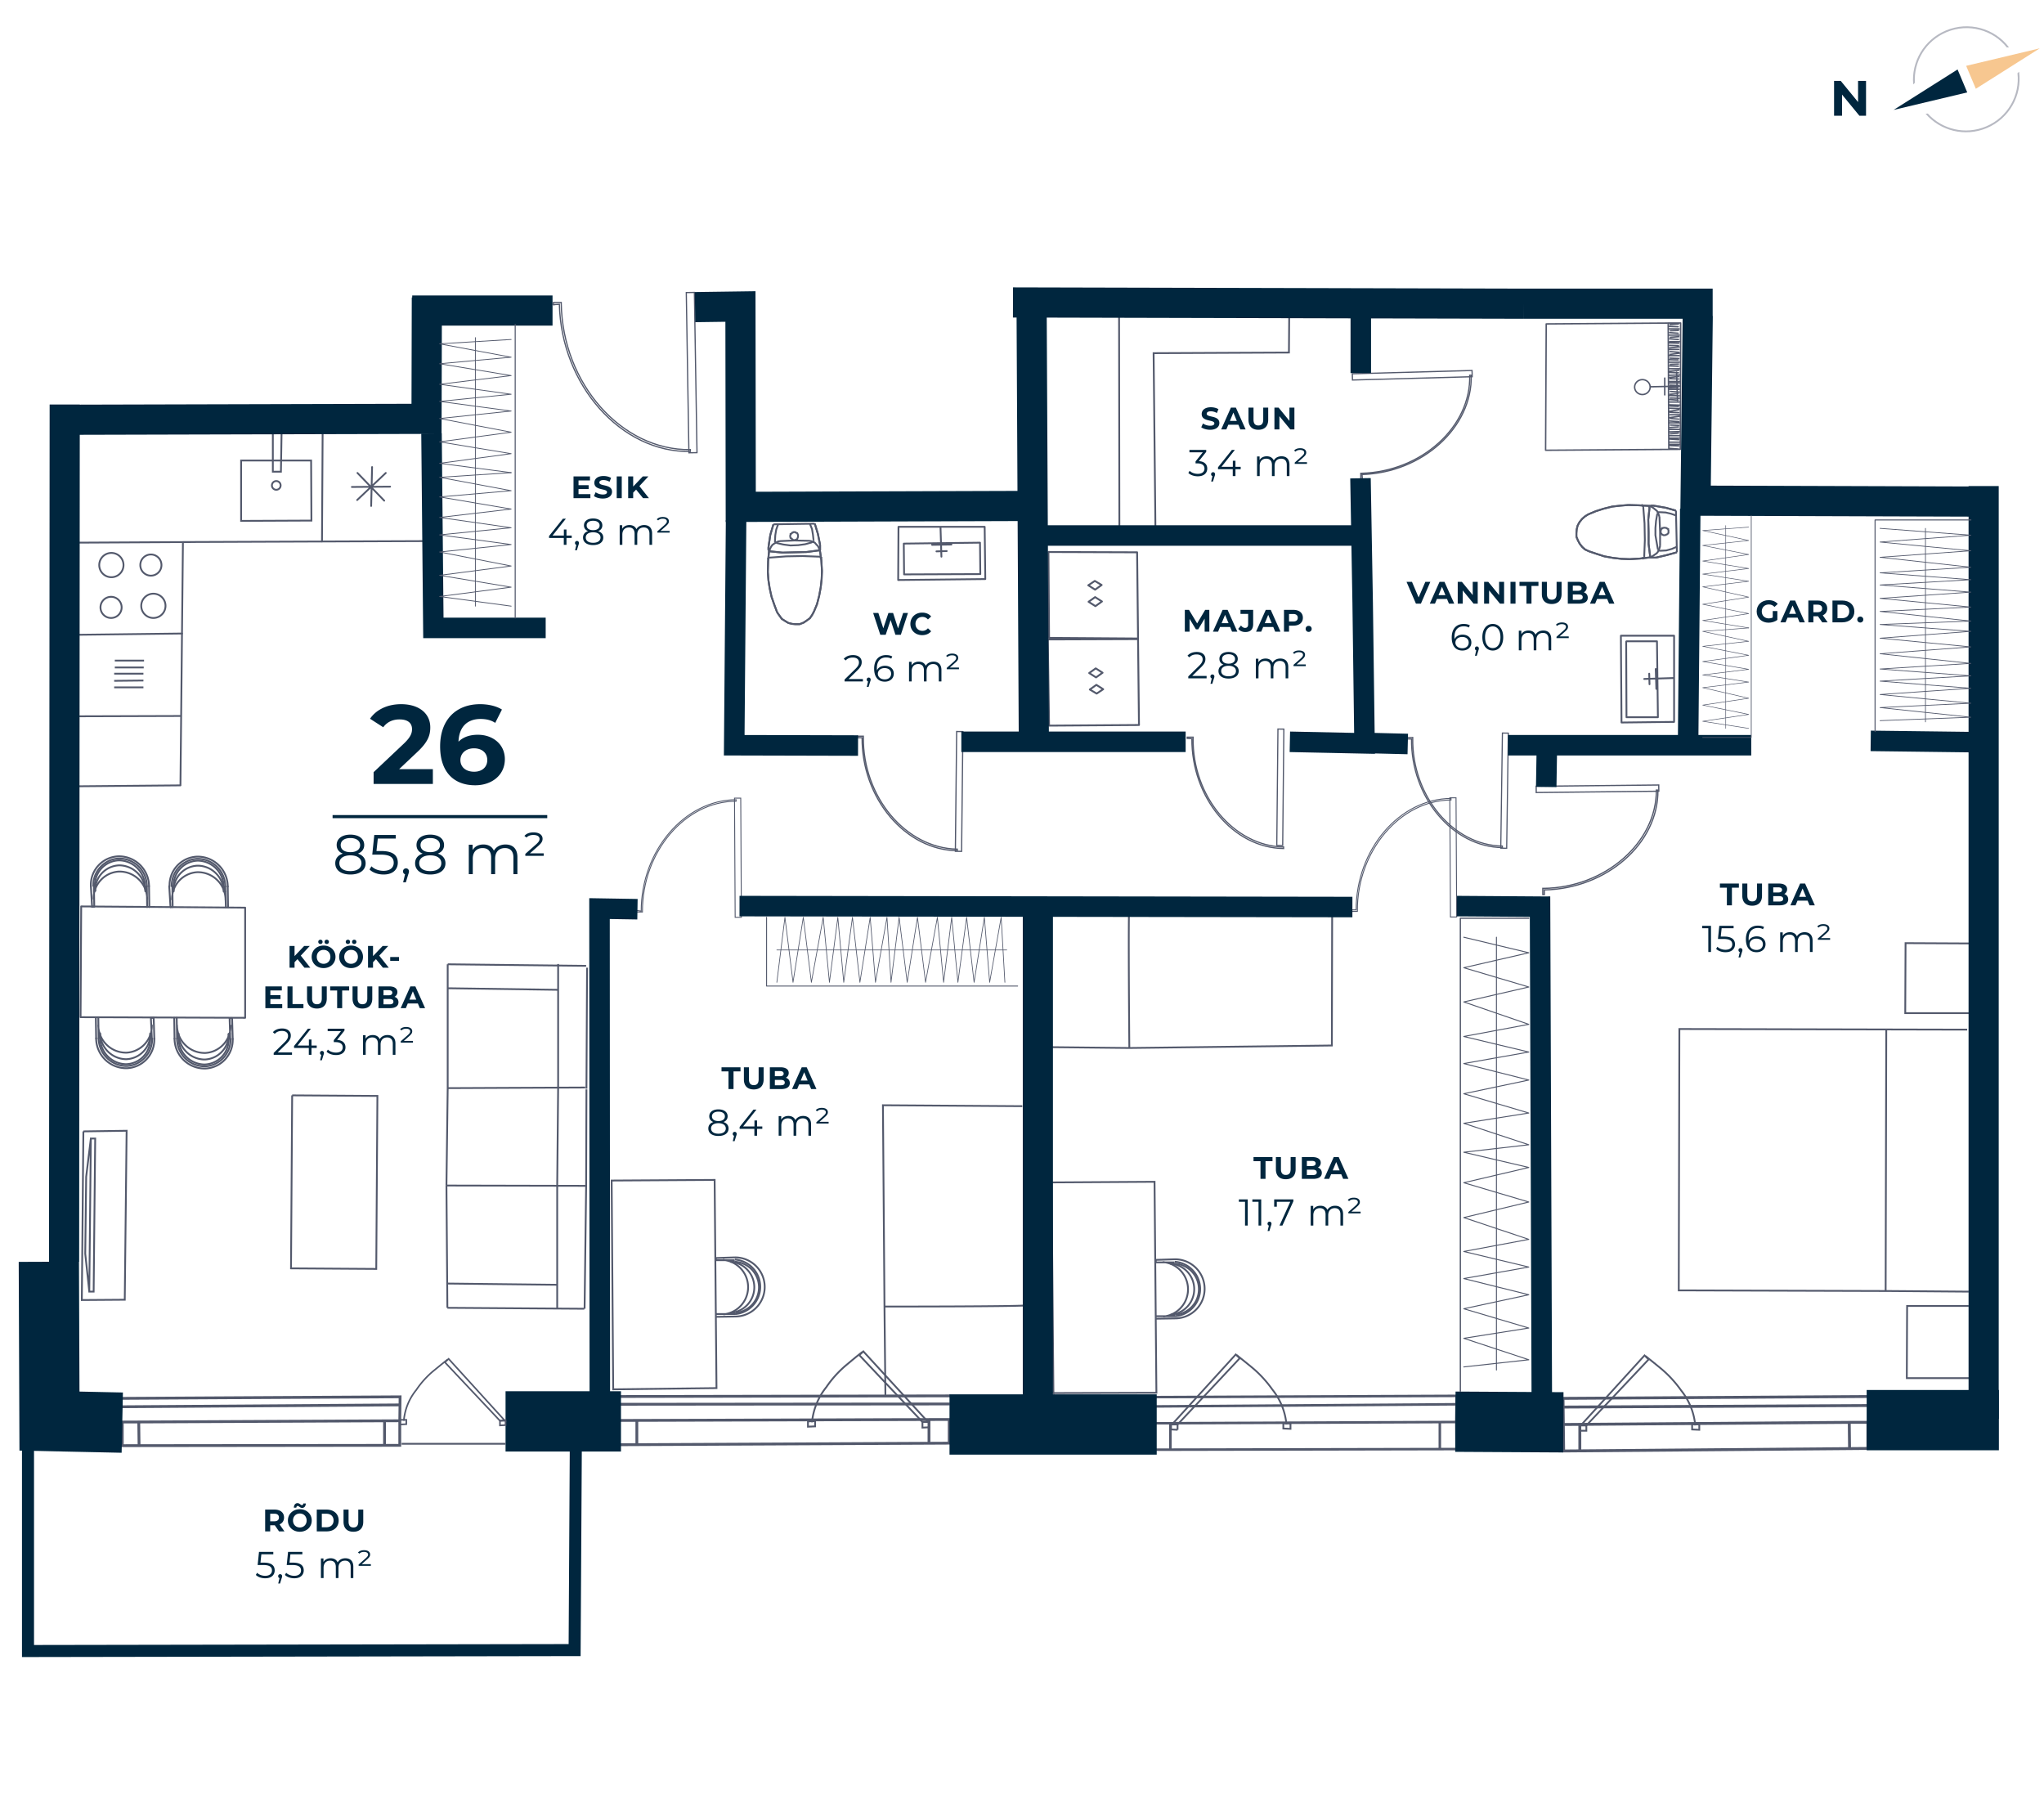
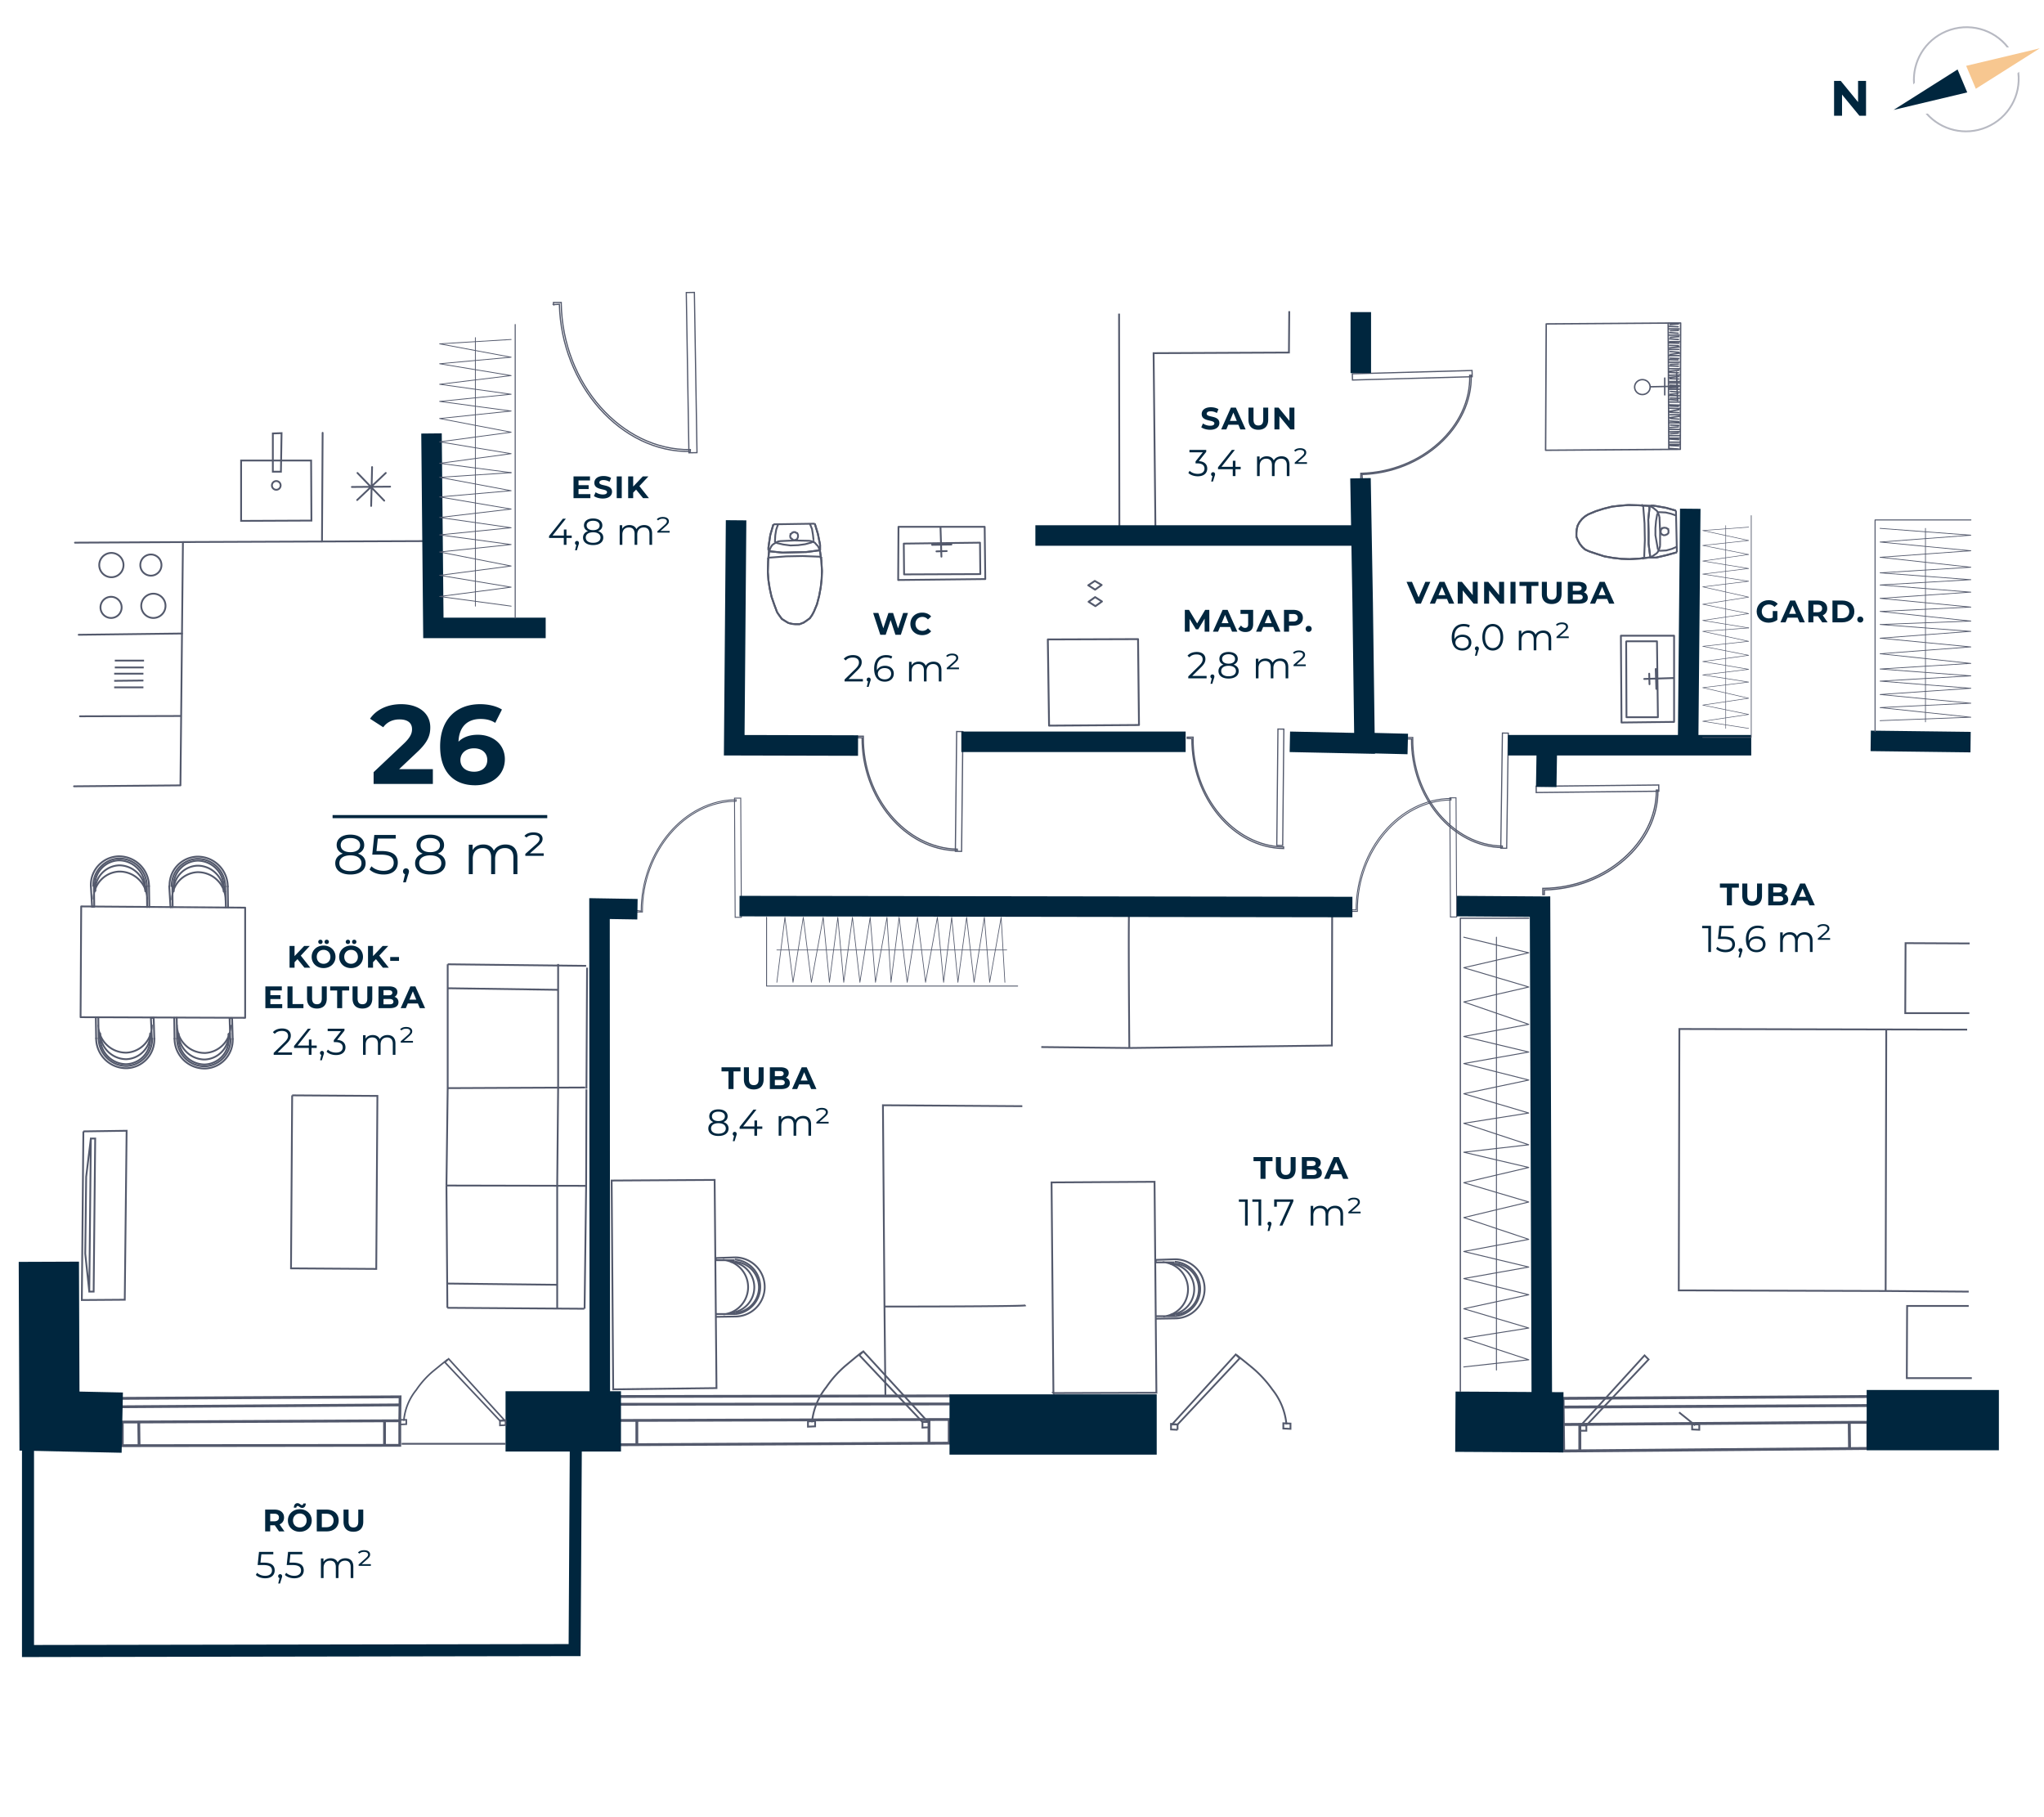
<svg xmlns="http://www.w3.org/2000/svg" width="657" height="584" fill="none" viewBox="0 0 657 584">
  <g clip-path="url(#clip0)">
    <path stroke="#53596C" stroke-miterlimit="10" stroke-width=".93" d="M600.4 465.5l-96.3.8h-1.5l-.1-8.5 93.7-.7h4.2v8.4zM594.4 457.1l.1 8.6M507.8 458.1v8.2M502.4 452.2l98.2-.5" />
    <path stroke="#53596C" stroke-miterlimit="10" stroke-width=".93" d="M502.5 457.8l-.1-8.4 98.2-.6" />
-     <path stroke="#53596C" stroke-miterlimit="10" stroke-width=".81" d="M370.2 457.4h4.3l93.6-.4.1 8.7h-1.6l-96.4.2v-8.5zM376.2 466v-8.7M462.8 465.7v-8.4M370 452l98.2-.7M369.9 449l98.3-.4-.1 8.4" />
    <path stroke="#53596C" stroke-miterlimit="10" stroke-width=".9" d="M305.1 463.8l-104.4.5H199v-7.8l101.5-.3h4.6v7.6zM298.6 456.2v7.8M204.7 456.7v7.6M198.8 451.3l106.5-.1M199 456.5l-.2-7.7 106.6-.2M39.3 457h3.8l85.4-.4v7.9H127l-87.7.1V457zM44.7 464.7l-.1-7.8M123.6 464.5v-7.6M39.1 452.1l89.5-.6M38.9 449.4l89.7-.5-.1 7.7" />
    <path stroke="#53596C" stroke-miterlimit="10" stroke-width=".39" d="M473.158 119.067l-38.486 1.062.056 1.999 38.485-1.061-.055-2z" />
    <path stroke="#53596C" stroke-miterlimit="10" stroke-width=".39" d="M437.9 154h-.5v-1.9h.2c19.3-.5 35.3-15 34.8-31.5h.5c.4 16.7-15.6 31.3-35.1 31.9l.1 1.5z" />
    <path stroke="#00263E" stroke-miterlimit="10" stroke-width="3.87" d="M9 465.9v64.7l175.7-.3.4-68.6" />
    <path stroke="#53596C" stroke-miterlimit="10" stroke-width=".39" d="M223.192 93.979l-2.6.043.845 51.493 2.6-.043-.845-51.493z" />
    <path stroke="#53596C" stroke-miterlimit="10" stroke-width=".39" d="M177.9 97.9v-.7h2.5v.3c.4 25.8 19.4 47.3 41.5 47v.6c-22.2.4-41.5-21.3-42.1-47.3l-1.9.1z" />
    <path stroke="#53596C" stroke-miterlimit="10" stroke-width=".38" d="M410.768 234.299l-.373 37.398 1.9.019.372-37.398-1.899-.019z" />
    <path stroke="#53596C" stroke-miterlimit="10" stroke-width=".38" d="M381.6 237.3v-.4h1.9v.2c-.3 18.8 13.1 34.8 29.1 35.1v.5c-16.2-.2-29.6-16.3-29.5-35.3l-1.5-.1z" />
    <path stroke="#53596C" stroke-miterlimit="10" stroke-width=".37" d="M482.92 235.584l-.53 36.997 1.9.027.53-36.996-1.9-.028z" />
    <path stroke="#53596C" stroke-miterlimit="10" stroke-width=".37" d="M452.2 237.4v-.4h1.9v.2c-.3 18.6 13 34.5 28.8 34.7v.5c-16-.2-29.4-16.2-29.2-34.9h-1.5v-.1 0z" />
    <path stroke="#53596C" stroke-miterlimit="10" stroke-width=".3" d="M468.01 256.393l-2 .011.208 38.3 2-.011-.208-38.3z" />
    <path stroke="#53596C" stroke-miterlimit="10" stroke-width=".3" d="M434.4 292.4v.5h1.9v-.2c-.1-19.2 13.7-35.5 30.1-35.6v-.5c-16.6.1-30.5 16.4-30.5 35.8h-1.5z" />
    <path stroke="#53596C" stroke-miterlimit="10" stroke-width=".4" d="M533.165 252.283l-39.398.412.021 2 39.398-.412-.021-2z" />
    <path stroke="#53596C" stroke-miterlimit="10" stroke-width=".4" d="M496.4 287.5h-.5v-2h.2c19.8-.2 36.4-14.7 36.3-31.6h.5c.2 17.1-16.4 31.7-36.5 32.1v1.5z" />
    <path stroke="#53596C" stroke-miterlimit="10" stroke-width=".39" d="M307.499 235.091l-.416 38.497 2 .022.416-38.498-2-.021z" />
    <path stroke="#53596C" stroke-miterlimit="10" stroke-width=".39" d="M275.6 237.1v-.5h1.9v.2c-.2 19.3 13.6 35.8 30.2 36.1v.5c-16.7-.2-30.7-16.8-30.6-36.3h-1.5z" />
    <path stroke="#53596C" stroke-miterlimit="10" stroke-width=".3" d="M238.094 256.497l-2 .011.208 38.3 2-.011-.208-38.3z" />
    <path stroke="#53596C" stroke-miterlimit="10" stroke-width=".3" d="M204.6 292.6v.5h1.9v-.1c-.1-19.2 13.7-35.5 30.1-35.5v-.5c-16.6.1-30.5 16.4-30.5 35.8l-1.5-.2z" />
    <path stroke="#53596C" stroke-miterlimit="10" stroke-width=".58" d="M632.8 415.1l-25.9-.2-67.3-.2.2-84 92.5.2M606.3 331l-.2 83.9M633.1 303.2l-20.6-.1-.1 22.5H633M632.8 419.7H613l-.1 23.2h20.9M532.1 162.6l3.4.6 3.2.9M539 177.5l-3.3.9-3.4.8M532.3 179.2h-1.4M530.9 179.2h-.2v-.1h-.1l-.2-.1V178.7M530.4 178.7l-.5-3.9V171l-.1-4 .4-3.8M530.2 163.2l-.1-.3v-.1l.2-.1.1-.1h.2v-.1" />
    <path stroke="#53596C" stroke-miterlimit="10" stroke-width=".58" d="M530.6 162.5h.7l.8.1M539 175.7l-1.6.7-1.8.5-1.8.1M533.8 177H533.5l-.3-.1-.1-.1v-.1l-.2-.1M532.9 176.6l-.4-2.3-.4-2.3v-2.3l.2-2.3.4-2.3" />
    <path stroke="#53596C" stroke-miterlimit="10" stroke-width=".58" d="M532.7 165.1l.2-.1v-.2l.1-.1.1-.1h.4M533.5 164.6l1.9.1 1.7.4 1.7.6" />
    <path stroke="#53596C" stroke-miterlimit="10" stroke-width=".58" d="M530.1 162.7l.8.2.6.4.6.5.5.4.3.6.3.7.2.6M533.4 166.1l.2 4.8v4.6M533.6 175.5l-.2.7-.3.7-.3.6-.4.4-.6.4-.7.5-.7.2M530.7 179.1l-3.5.4-3.4.2M523.8 179.7l-2.6-.1-2.7-.3-2.8-.5-2.5-.8-2.4-.8" />
    <path stroke="#53596C" stroke-miterlimit="10" stroke-width=".58" d="M510.8 177.2l-1.3-.6-.9-.8-.8-1-.6-1.1-.5-1.2v-1.2l.1-1.2.3-1.2.6-1.1.8-1 .9-.8 1.1-.7M510.5 165.3l2.4-1 2.5-.8 2.8-.7 2.7-.3 2.5-.2M523.4 162.3l3.5.1 3.5.2" />
    <path stroke="#53596C" stroke-miterlimit="10" stroke-width=".58" d="M527.6 162.3h.1v.1h.2l.1.2h.2v.5M528.2 163.1l.4 5.1.1 5.4-.2 5.2M528.5 178.8v.4l-.2.1-.1.1h-.2v.1h-.1" />
    <path stroke="#53596C" stroke-miterlimit="10" stroke-width=".58" d="M530.7 179.1l-3.5.4-3.4.2M523.8 179.7l-2.6-.1-2.7-.3-2.8-.5-2.5-.8-2.4-.8" />
    <path stroke="#53596C" stroke-miterlimit="10" stroke-width=".58" d="M510.8 177.2l-1.3-.6-.9-.8-.8-1-.6-1.1-.5-1.2v-1.2l.1-1.2.3-1.2.6-1.1.8-1 .9-.8 1.1-.7M510.5 165.3l2.4-1 2.5-.8 2.8-.7 2.7-.3 2.5-.2M523.4 162.3l3.5.1 3.5.2M532.1 162.6l3.4.6 3.2.9M539 177.5l-3.3.9-3.4.8M532.3 179.2h-1.4M530.9 179.2h-.2v-.1h-.1l-.2-.1V178.7M530.4 178.7l-.5-3.9V171l-.1-4 .4-3.8M530.2 163.2l-.1-.3v-.1l.2-.1.1-.1h.2v-.1" />
    <path stroke="#53596C" stroke-miterlimit="10" stroke-width=".58" d="M530.6 162.5h.7l.8.1M534.9 169.6h.3l.4.1h.1l.2.2.3.1v.2l.1.2v.8l-.1.2-.2.2-.1.1-.3.1-.1.1-.4.1h-.4l-.2-.1-.3-.1-.1-.2-.2-.2-.1-.2v-.7l.1-.2v-.3l.3-.1.1-.2h.2l.3-.1h.1zM538.7 164.1l.3 13.4" />
    <path stroke="#53596C" stroke-linecap="round" stroke-linejoin="round" stroke-width=".58" d="M538 217.9l-9.5.3M532.2 215l.2 6.4M530.1 216.5l.1 3.4M532.6 206.1l.3 24.4M522.8 206.1h9.7M522.8 230.5l-.1-24.3M532.9 230.5h-10.1M521.2 232.2l16.9-.2M521 204.3l.2 27.9M538.1 204.3H521M538.1 231.9v-27.6" />
    <path stroke="#53596C" stroke-linecap="round" stroke-linejoin="round" stroke-width=".46" d="M496.8 144.7l.2-40.6M496.8 144.7l43.3-.3M540.1 144.4l.1-40.6M540.2 103.8l-43.2.3M536.8 123.8l2.8.1M536.5 123.1h3.2M536.7 122.6h3.2M536.8 121.7l2.8.1M536.6 121.3l3-.3M536.6 120.6l3.2-.1M536.7 119.7l2.8.1M536.6 119.3l3-.3M536.6 118.5h3.2M536.7 117.6l2.8.1M536.9 117.1l2.6-.1M536.6 116.4h3.1M536.6 115.6l2.8.1M536.8 115.1l2.8.1M536.5 114.3h3.2M536.8 113.9l3-.4M536.8 113l2.8.2M536.5 112.3h3.1M536.7 111.8l3-.3M536.7 111l2.8.1M536.4 110.2l3.2.1M536.7 109.8h3.1M536.7 108.9l2.8.2M536.9 108.4l2.7-.2M536.6 107.7h3.1M536.7 106.9l2.7.2M536.7 124.6l2.7-.1M536.6 125.1h3.1M536.9 125.8l2.8.2M536.8 126.7l2.6-.2M536.6 127.1l3.1.1M536.9 127.9l2.8.1M536.7 128.4l2.7.2M536.7 129.2h3M536.6 130.1l3.2.1M536.8 130.5l2.7.1M536.7 131.2l3.1.1M536.6 132.2l3-.5M536.8 132.5l2.8.1M536.8 133.3h3.1M536.7 134.2l3-.4M536.9 134.5l2.7.2M536.8 135.3l2.8.2M536.6 135.9h3.1M536.9 136.6l2.7.1M536.8 137.4l2.7-.2M536.7 138h3.1M536.6 138.8l3.1-.1M536.9 139.4l2.6-.2M536.7 140h3.1M536.6 140.8h3.1M536.7 141.1l2.9.2M536.9 106.3l2.6-.1M536.6 105.7h3.1M536.6 104.9l2.8.1M536.8 104.3l2.7-.2M536.7 142.1h3.1M536.7 142.8h3.1M536.8 143.2l2.8.1M536.7 144.1l2.8.2M536.4 144.2l3.7.2M536.2 103.8l.2 40.4M540.2 103.8h-4M540.1 144.4l.1-40.6M540.1 124.1l-9.6.2M535.1 126.9v-5.4M539.2 128.7l-.3-9.1M527.923 126.799c1.381-.007 2.495-1.087 2.489-2.413-.007-1.325-1.131-2.394-2.512-2.387-1.381.006-2.495 1.086-2.488 2.412.006 1.325 1.131 2.394 2.511 2.388z" />
    <path stroke="#53596C" stroke-linecap="round" stroke-linejoin="round" stroke-width=".6" d="M366.1 233l-28.9.2-.4-27.7 29-.1.3 27.6z" />
-     <path stroke="#53596C" stroke-linecap="round" stroke-linejoin="round" stroke-width=".6" d="M352.4 220.1l-2.1 1.5 2.2 1.3 2.1-1.4-2.2-1.4zM352.2 214.8l-2.1 1.5 2.2 1.4 2.1-1.5-2.2-1.4zM365.8 205.2l-28.6-.2-.2-27.6 28.5.1.3 27.7z" />
    <path stroke="#53596C" stroke-linecap="round" stroke-linejoin="round" stroke-width=".6" d="M352 191.9l-2.1 1.5 2.2 1.4 2.1-1.5-2.2-1.4zM351.9 186.7l-2.1 1.4 2.2 1.4 2.1-1.5-2.2-1.3z" />
    <path stroke="#53596C" stroke-miterlimit="10" stroke-width=".58" d="M359.7 100.8l.1 68.6M371.4 170.9l-.6-57.4 43.5-.2.1-13.3M338.6 447.7L338 380l33.1-.2.6 67.8-33.1.1zM376.1 406.1a8.223 8.223 0 017.755 8.107 8.216 8.216 0 01-7.555 8.293" />
    <path stroke="#53596C" stroke-miterlimit="10" stroke-width=".58" d="M377.6 406.1a8.223 8.223 0 017.755 8.107 8.216 8.216 0 01-7.555 8.293" />
    <path stroke="#53596C" stroke-miterlimit="10" stroke-width=".58" d="M377.6 404.7a9.508 9.508 0 018.839 5.772 9.509 9.509 0 01.076 7.271 9.497 9.497 0 01-8.715 5.957M377.6 405.5a8.78 8.78 0 01.2 17.5M377.6 404.7l-6.1.2M377.8 423.7l-6.2.1M373.7 405.6a8.78 8.78 0 01.2 17.5M377.7 422.5h-1.5M376.2 422.5l.2.5M377.8 423h-6.2M376.1 406.1l-.1-.4M377.6 406.1h-1.5M377.5 405.7h-6M371.5 405.7v-.8M334.7 336.5l28.3.3 65.1-.8.1-44.8M363 291.4c-.4.5 0 45.4 0 45.4M197.1 446.5l-.5-67.1 33.1-.2.6 66.9-33.2.4zM234.7 405.5a8.223 8.223 0 017.755 8.107 8.216 8.216 0 01-7.555 8.293" />
    <path stroke="#53596C" stroke-miterlimit="10" stroke-width=".58" d="M236.2 405.5a8.223 8.223 0 017.755 8.107 8.216 8.216 0 01-7.555 8.293" />
    <path stroke="#53596C" stroke-miterlimit="10" stroke-width=".58" d="M236.2 404.1a9.504 9.504 0 018.839 5.772 9.512 9.512 0 01.076 7.271 9.497 9.497 0 01-8.715 5.957M236.2 404.8a8.78 8.78 0 01.2 17.5M236.2 404.1l-6.1.2M236.4 423.1l-6.2.1M232.3 404.9a8.78 8.78 0 01.2 17.5M236.3 421.9h-1.4M234.9 421.9l.1.4M236.4 422.3h-6.2M234.7 405.5l-.1-.5M236.2 405.4l-1.5.1M236.1 405h-6M230.1 405v-.7M284.6 448.9l-.3-28.5-.5-65.2 44.8.3M329.7 419.5c-.5.4-45.4.4-45.4.4M188.4 381.4l.1-31.3M188.7 311l-.2 38.9M187.9 420.6l.5-39.3M179.4 349.6l-.3 31.4M188.1 349.5l-44.2.2M143.9 349.7l-.4 31.3M143.5 381l44.7.1M179.4 349.6v-39.8M179.2 318.1l-35.2-.5M143.9 309.9l44.5.5M143.9 349.7v-39.8M188.1 349.5l-44.2.2M179.1 381v39.7M179 412.9l-35.4-.4M188.2 381.1l-44.7-.1M143.5 381l.3 39.3M143.8 420.3l44 .3M93.909 352.022l-.369 55.599 27.399.181.369-55.598-27.4-.182zM28.7 415.1l-1.3-12.2.3-24.7 1.5-12.3m-.5 49.2l.5-49.2h1.4l-.5 49.2h-1.4z" />
    <path stroke="#53596C" stroke-miterlimit="10" stroke-width=".58" d="M26.8 363.6l13.9-.2-.6 54.3-13.8.1.5-54.2z" />
    <path stroke="#53596C" stroke-linecap="round" stroke-linejoin="round" stroke-width=".58" d="M26.1 291.3l-.2 35.6 52.9.2v-35.4l-52.7-.4zM30.6 286.3a8 8 0 017.7-8.2h.2a8.458 8.458 0 018.2 8.3" />
    <path stroke="#53596C" stroke-linecap="round" stroke-linejoin="round" stroke-width=".58" d="M30.5 284.7a8 8 0 017.7-8.2h.2a8.458 8.458 0 018.2 8.3" />
    <path stroke="#53596C" stroke-linecap="round" stroke-linejoin="round" stroke-width=".58" d="M29.2 284.7a9.181 9.181 0 018.85-9.5h.35a9.648 9.648 0 019.5 9.6" />
    <path stroke="#53596C" stroke-linecap="round" stroke-linejoin="round" stroke-width=".58" d="M30 284.7a8.603 8.603 0 018.1-8.8h.3a8.89 8.89 0 018.8 8.9M29.2 284.7l.4 6.7M47.9 284.8l.1 6.7" />
    <path stroke="#53596C" stroke-linecap="round" stroke-linejoin="round" stroke-width=".58" d="M30.1 288.9a8.601 8.601 0 018.1-8.8h.3a8.89 8.89 0 018.8 8.9M46.7 284.9l.2 1.6M46.9 286.5l.3-.1M47.2 284.8l.1 6.7M30.6 286.3l-.4.1M30.5 284.7l.1 1.6M30.2 284.8l.1 6.6M30.3 291.4h-.7M55.8 286.4a8 8 0 017.7-8.2h.2a8.458 8.458 0 018.2 8.3" />
    <path stroke="#53596C" stroke-linecap="round" stroke-linejoin="round" stroke-width=".58" d="M55.8 284.8a8 8 0 017.7-8.2h.2a8.458 8.458 0 018.2 8.3" />
    <path stroke="#53596C" stroke-linecap="round" stroke-linejoin="round" stroke-width=".58" d="M54.5 284.8a9.181 9.181 0 018.85-9.5h.35a9.648 9.648 0 019.5 9.6" />
    <path stroke="#53596C" stroke-linecap="round" stroke-linejoin="round" stroke-width=".58" d="M55.2 284.8a8.601 8.601 0 018.1-8.8h.3a8.89 8.89 0 018.8 8.9M54.4 284.8l.4 6.7M73.2 284.9l.1 6.7" />
    <path stroke="#53596C" stroke-linecap="round" stroke-linejoin="round" stroke-width=".58" d="M55.3 289.1a8.603 8.603 0 018.1-8.8h.3a8.89 8.89 0 018.8 8.9M72.1 285v1.6M72.1 286.6l.4-.1M72.4 284.9l.2 6.7M55.8 286.4l-.4.1M55.7 284.8l.1 1.6M55.4 284.9l.1 6.6M55.5 291.5h-.7M73.5 332.3a8 8 0 01-7.7 8.2h-.2a8.458 8.458 0 01-8.2-8.3" />
    <path stroke="#53596C" stroke-linecap="round" stroke-linejoin="round" stroke-width=".58" d="M73.5 333.9a8 8 0 01-7.7 8.2h-.2a8.458 8.458 0 01-8.2-8.3" />
    <path stroke="#53596C" stroke-linecap="round" stroke-linejoin="round" stroke-width=".58" d="M74.8 333.9a9.18 9.18 0 01-8.8 9.5h-.4a9.648 9.648 0 01-9.5-9.6" />
    <path stroke="#53596C" stroke-linecap="round" stroke-linejoin="round" stroke-width=".58" d="M74.1 333.9a8.601 8.601 0 01-8.1 8.8h-.3a8.89 8.89 0 01-8.8-8.9M74.8 333.9l-.2-6.7M56.1 333.8l-.1-6.7" />
    <path stroke="#53596C" stroke-linecap="round" stroke-linejoin="round" stroke-width=".58" d="M74.1 329.6a8.601 8.601 0 01-8.1 8.8h-.3a8.89 8.89 0 01-8.8-8.9M57.3 333.7v-1.6M57.3 332.1l-.4.1M56.9 333.8l-.1-6.7M73.5 332.3l.5-.1M73.5 333.9v-1.6M74 333.8l-.2-6.6M73.8 327.2h.8M48.3 332.2a8 8 0 01-7.7 8.2h-.2a8.458 8.458 0 01-8.2-8.3" />
    <path stroke="#53596C" stroke-linecap="round" stroke-linejoin="round" stroke-width=".58" d="M48.3 333.8a8 8 0 01-7.7 8.2h-.2a8.458 8.458 0 01-8.2-8.3" />
    <path stroke="#53596C" stroke-linecap="round" stroke-linejoin="round" stroke-width=".58" d="M49.6 333.8a9.181 9.181 0 01-8.85 9.5h-.35a9.648 9.648 0 01-9.5-9.6" />
    <path stroke="#53596C" stroke-linecap="round" stroke-linejoin="round" stroke-width=".58" d="M48.9 333.8a8.603 8.603 0 01-8.1 8.8h-.3a9 9 0 01-8.8-8.9M49.6 333.8l-.2-6.7M30.9 333.7l-.1-6.7" />
    <path stroke="#53596C" stroke-linecap="round" stroke-linejoin="round" stroke-width=".58" d="M48.8 329.5a8.601 8.601 0 01-8.1 8.8h-.3a8.89 8.89 0 01-8.8-8.9M32.1 333.6L32 332M32 332l-.3.1M31.7 333.7l-.1-6.7M48.3 332.2l.3-.1M48.3 333.8v-1.6M48.8 333.7l-.3-6.6M48.5 327.1h.9M23.8 252.7l34.2-.3.8-78.2 77-.3M61.3 174.2l-37.2.2" />
    <path stroke="#53596C" stroke-miterlimit="10" stroke-width=".58" d="M100 148H77.5v19.4l22.6-.1-.1-19.3z" />
    <path stroke="#53596C" stroke-miterlimit="10" stroke-width=".58" d="M88.8 157.4a1.4 1.4 0 100-2.8 1.4 1.4 0 000 2.8zM90.3 151.6l.2-12.4-2.8.1v12.3h2.6zM36.9 212.3h9.4M36.9 214.5h9.3M36.7 216.5h9.4M36.7 218.8l9.4-.1M36.7 220.9h9.4" />
    <path stroke="#53596C" stroke-linecap="round" stroke-linejoin="round" stroke-width=".58" d="M125.4 156.4l-12.3.1M119.3 162.6l.3-12.5M123.5 160.9l-8.6-8.9M114.8 160.7l9.2-8.7" />
    <path stroke="#53596C" stroke-miterlimit="10" stroke-width=".58" d="M49.3 198.6a3.9 3.9 0 100-7.8 3.9 3.9 0 000 7.8zM35.8 185.5a3.9 3.9 0 100-7.8 3.9 3.9 0 000 7.8zM48.5 185a3.4 3.4 0 100-6.8 3.4 3.4 0 000 6.8zM35.7 198.6a3.4 3.4 0 100-6.8 3.4 3.4 0 000 6.8z" />
    <path stroke="#53596C" stroke-linecap="round" stroke-linejoin="round" stroke-width=".58" d="M103.7 139.1l-.2 34.9M58.5 203.6l-33.2.4M25.7 230.2l32.3-.1" />
    <path stroke="#53596C" stroke-miterlimit="10" stroke-width=".58" d="M247.1 175.2l.5-3.3 1-3.4M261.9 168.3l1 3.3.7 3.5M263.6 175.1V176.4M263.6 176.4v.2h-.1v.2l-.1.1H263.1M263.1 176.9l-3.8.5-3.9.1-3.9.1-3.9-.4M247.6 177.2h-.2l-.1-.1-.1-.2-.1-.1h-.1M247 176.8v-.8l.1-.8M260.3 168.3l.7 1.7.3 1.8.2 1.8" />
    <path stroke="#53596C" stroke-miterlimit="10" stroke-width=".58" d="M261.5 173.6V173.9l-.1.1-.1.2h-.2l-.1.1M261 174.3l-2.2.6-2.2.3-2.5.1-2.3-.3-2.2-.5M249.6 174.5l-.1-.1h-.1l-.1-.2-.2-.1V173.8M249.1 173.8l.1-1.8.3-1.8.6-1.7" />
    <path stroke="#53596C" stroke-miterlimit="10" stroke-width=".58" d="M247.3 177.2l.2-.8.3-.6.4-.6.5-.4.7-.4.5-.3.7-.2M250.6 173.9l4.7-.2 4.8.1M260.1 173.8l.6.1.7.3.5.2.5.6.5.5.3.6.2.8M263.5 176.6l.5 3.4.2 3.5M264.2 183.5l-.1 2.6-.3 2.7-.5 2.7-.7 2.7-1 2.4M261.6 196.6l-.6 1.1-.7 1-1.1.8-.9.6-1.3.5h-1.3l-1.1-.1-1.2-.3-1-.6-1.1-.7-.8-1.1-.7-1M249.8 196.8l-.9-2.4-.9-2.6-.6-2.7-.4-2.6-.2-2.7M246.8 183.8l.1-3.5.3-3.4" />
    <path stroke="#53596C" stroke-miterlimit="10" stroke-width=".58" d="M246.9 179.8v-.2h.1v-.1l.1-.2.1-.1H247.5M247.5 179.2l5.2-.4 5.3-.1 5.3.2M263.3 178.9H263.6l.1.1.1.2v.1h.2v.1" />
    <path stroke="#53596C" stroke-miterlimit="10" stroke-width=".58" d="M263.5 176.6l.5 3.4.2 3.5M264.2 183.5l-.1 2.6-.3 2.7-.5 2.7-.7 2.7-1 2.4M261.6 196.6l-.6 1.1-.7 1-1.1.8-.9.6-1.3.5h-1.3l-1.1-.1-1.2-.3-1-.6-1.1-.7-.8-1.1-.7-1M249.8 196.8l-.9-2.4-.9-2.6-.6-2.7-.4-2.6-.2-2.7M246.8 183.8l.1-3.5.3-3.4M247.1 175.2l.5-3.3 1-3.4M261.9 168.3l1 3.3.7 3.5M263.6 175.1V176.4" />
    <path stroke="#53596C" stroke-miterlimit="10" stroke-width=".58" d="M263.6 176.4v.2h-.1v.2l-.1.1H263.1M263.1 176.9l-3.8.5-3.9.1-3.9.1-3.9-.4M247.6 177.2h-.2l-.1-.1-.1-.2-.1-.1h-.1M247 176.8v-.8l.1-.8M254 172.3v-.2l.1-.3v-.2l.3-.1.2-.3h.2l.2-.2H255.6l.2.2.4.1.1.1.1.3.1.2v.7l-.1.2-.1.3-.1.2-.3.1-.2.1-.2.1h-.5l-.2-.2h-.2l-.1-.3-.2-.1-.2-.1-.1-.4v-.2zM248.6 168.5l13.3-.2" />
    <path stroke="#53596C" stroke-linecap="round" stroke-linejoin="round" stroke-width=".58" d="M302.3 169.3l.3 9.6M299.6 175.1l6.2-.1M301 177.2l3.3-.1M290.5 174.7l24.5-.3M290.6 184.5l-.1-9.7M315.1 184.5l-24.5.1M315 174.4l.1 10.1M316.7 186.1l-.2-16.8M288.7 186.4l28-.3M288.8 169.3l-.1 17.1M316.4 169.3h-27.6" />
    <path stroke="#53596C" stroke-miterlimit="10" stroke-width=".58" d="M277.5 434.3l20.8 22.7h-1.8l-20.3-21.5 1.3-1.2z" />
    <path stroke="#53596C" stroke-miterlimit="10" stroke-width=".58" d="M277.2 434.5c-2 1.5-3.6 2.9-5.3 4.3a34.665 34.665 0 00-6.3 7 21.352 21.352 0 00-4.6 11.3M298.6 458.7v-1.8l-2.1.1v1.8l2.1-.1z" />
    <path stroke="#53596C" stroke-miterlimit="10" stroke-width=".58" d="M262 458.4v-1.7l-2.3.1v1.7l2.3-.1z" />
-     <path stroke="#00263E" stroke-miterlimit="10" stroke-width="9.69" d="M137.2 95.6l-.1 39-115.7.3M20.6 405.5l.2-275.5M223.4 98.7l14.6-.2.1 64.4 91.8-.3M325.6 97.2l164.2.4M489.8 97.6h60.7M545.7 101.5l-.7 59.4 92.6.3M637.6 156.2V456M331.6 100.9l.7 136.1M333.6 291.3v162.3M177.6 99.8h-45.1" />
    <path stroke="#00263E" stroke-miterlimit="10" stroke-width="19.37" d="M15.7 405.5l.2 51.2 23.4.5M162.5 456.8h37.1M305.2 457.8h66.6M467.8 456.9l34.7.2M600 456.4h42.5" />
    <path stroke="#00263E" stroke-miterlimit="10" stroke-width="6.59" d="M437.4 100.3v19.6M435.8 172.1h-103M138.7 139.3l.6 62.5h36.1M192.8 449.2l-.1-157.2 12.2.2M237.7 291.2l197 .3M495 288.1l.6 166.7M468.3 291.2l29.1.2M236.6 167.2l-.6 72.3 39.8.1M309 238.4h72.1M414.6 238.4l24 .5-.6-45.2-.7-40M440.4 238.8l12.1.3M633.4 238.5l-32.1-.4M562.9 239.5h-78.2M497.2 240.6l-.2 12.3M543.3 163.5l-.7 76.1" />
    <path stroke="#53596C" stroke-linecap="round" stroke-linejoin="round" stroke-width=".34" d="M165.6 198.6v-94.3" />
    <path stroke="#53596C" stroke-linecap="round" stroke-linejoin="round" stroke-width=".26" d="M164.3 194.8l-23-3.1 23-3-23-3.8 23-3-23-4.5 23-2.4-23-3.1 23-2.3-23-3.3 23-2.7-23-3.9 23-2-23-4.3 23-1.5" />
    <path stroke="#53596C" stroke-linecap="round" stroke-linejoin="round" stroke-width=".26" d="M164.3 151.9l-23-3 23-3.1-23-3.8 23-3.1-23-4.4 23-2.4-23-3.1 23-2.3-23-3.2 23-2.8-23-3.8 23-2.1-23-4.3 23-1.4M152.8 194.8v-86.3" />
    <path stroke="#53596C" stroke-linecap="round" stroke-linejoin="round" stroke-width=".3" d="M246.4 294.8v22.1h80.7" />
    <path stroke="#53596C" stroke-linecap="round" stroke-linejoin="round" stroke-width=".23" d="M249.7 315.7l2.6-20.9 2.6 20.9 3.3-20.9 2.6 20.9 3.8-20.9 2 20.9 2.7-20.9 1.9 20.9 2.8-20.9 2.4 20.9 3.3-20.9 1.7 20.9 3.7-20.9 1.3 20.9M286.4 315.7l2.6-20.9 2.6 20.9 3.3-20.9 2.6 20.9 3.8-20.9 2 20.9 2.6-20.9 2 20.9 2.8-20.9 2.4 20.9 3.3-20.9 1.7 20.9 3.7-20.9 1.2 20.9M249.7 305.3h73.9" />
    <path stroke="#53596C" stroke-linecap="round" stroke-linejoin="round" stroke-width=".41" d="M491.4 295.1h-22v152" />
    <path stroke="#53596C" stroke-linecap="round" stroke-linejoin="round" stroke-width=".31" d="M470.5 301.2l20.9 5-20.9 4.8 20.9 6.2-20.9 4.8 20.9 7.2-20.9 3.9 20.9 5-20.9 3.7 20.9 5.3-20.9 4.4 20.9 6.2-20.9 3.3 20.9 6.9-20.9 2.4M470.5 370.3l20.9 4.9-20.9 4.9 20.9 6.2-20.9 5 20.9 7-20.9 3.9 20.9 5-20.9 3.7 20.9 5.2-20.9 4.5 20.9 6.2-20.9 3.3 20.9 6.9-20.9 2.3M481 301.2v139.1" />
    <path stroke="#53596C" stroke-linecap="round" stroke-linejoin="round" stroke-width=".24" d="M547.3 237h15.6v-71.3" />
    <path stroke="#53596C" stroke-linecap="round" stroke-linejoin="round" stroke-width=".18" d="M562.1 234.1l-14.8-2.3 14.8-2.2-14.8-3 14.8-2.2-14.8-3.4 14.8-1.8-14.8-2.3 14.8-1.8-14.8-2.5 14.8-2-14.8-2.9 14.8-1.6-14.8-3.2 14.8-1.1" />
    <path stroke="#53596C" stroke-linecap="round" stroke-linejoin="round" stroke-width=".18" d="M562.1 201.8l-14.8-2.4 14.8-2.2-14.8-3 14.8-2.3-14.8-3.3 14.8-1.8-14.8-2.3 14.8-1.8-14.8-2.4 14.8-2.1-14.8-2.9 14.8-1.6-14.8-3.2 14.8-1.1M554.7 234.1v-65.2" />
    <path stroke="#53596C" stroke-linecap="round" stroke-linejoin="round" stroke-width=".33" d="M633.5 167.1h-30.8v68" />
    <path stroke="#53596C" stroke-linecap="round" stroke-linejoin="round" stroke-width=".24" d="M604.3 169.8l29.2 2.2-29.2 2.2 29.2 2.8-29.2 2.1 29.2 3.2-29.2 1.8 29.2 2.2-29.2 1.7 29.2 2.3-29.2 2 29.2 2.8-29.2 1.4 29.2 3.1-29.2 1.1M604.3 200.7l29.2 2.2-29.2 2.2 29.2 2.8-29.2 2.2 29.2 3.1-29.2 1.8 29.2 2.2-29.2 1.7 29.2 2.3-29.2 2 29.2 2.8-29.2 1.4 29.2 3.1-29.2 1.1M618.9 169.8V232" />
    <path stroke="#53596C" stroke-miterlimit="10" stroke-width=".51" d="M144.2 436.7l18.1 19.9h-1.6L143 437.8l1.2-1.1z" />
    <path stroke="#53596C" stroke-miterlimit="10" stroke-width=".51" d="M143.9 436.9c-1.7 1.3-3.1 2.5-4.6 3.7a29.019 29.019 0 00-5.5 6.1 18 18 0 00-4 9.9M162.5 458v-1.6l-1.8.2v1.5l1.8-.1z" />
    <path stroke="#53596C" stroke-miterlimit="10" stroke-width=".51" d="M130.6 457.7v-1.4h-2v1.5l2-.1z" />
    <path stroke="#53596C" stroke-miterlimit="10" stroke-width=".57" d="M398.5 436.5l-20 21.3h-1.8l20.5-22.5 1.3 1.2z" />
    <path stroke="#53596C" stroke-miterlimit="10" stroke-width=".57" d="M413.5 457.8a20.863 20.863 0 00-4.5-11.2 37.488 37.488 0 00-6.3-6.9c-1.7-1.4-3.3-2.7-5.2-4.2M378.5 459.5v-1.7l-2.1-.2v1.8l2.1.1z" />
    <path stroke="#53596C" stroke-miterlimit="10" stroke-width=".57" d="M414.8 459.2v-1.7l-2.3-.1v1.7l2.3.1zM529.9 436.9l-20 21.2h-1.8l20.5-22.5 1.3 1.3z" />
-     <path stroke="#53596C" stroke-miterlimit="10" stroke-width=".57" d="M544.9 458.1a20.855 20.855 0 00-4.5-11.2 37.488 37.488 0 00-6.3-6.9c-1.7-1.4-3.3-2.7-5.2-4.2M509.9 459.8v-1.7l-2.1-.2v1.9h2.1z" />
+     <path stroke="#53596C" stroke-miterlimit="10" stroke-width=".57" d="M544.9 458.1c-1.7-1.4-3.3-2.7-5.2-4.2M509.9 459.8v-1.7l-2.1-.2v1.9h2.1z" />
    <path stroke="#53596C" stroke-miterlimit="10" stroke-width=".57" d="M546.2 459.5v-1.7l-2.3-.1v1.7l2.3.1z" />
    <path stroke="#53596C" stroke-miterlimit="10" stroke-width=".58" d="M129.1 464h33.4" />
    <g>
      <path fill="#00263E" d="M128.297 247.186l5.796-5.472c3.528-3.276 4.212-5.508 4.212-7.956 0-4.572-3.744-7.452-9.36-7.452-4.536 0-8.064 1.836-10.008 4.68l4.248 2.736c1.224-1.692 3.06-2.52 5.22-2.52 2.664 0 4.032 1.152 4.032 3.132 0 1.224-.396 2.52-2.628 4.644l-9.72 9.18v3.78h19.044v-4.752h-10.836zm25.304-11.052c-2.628 0-4.752.756-6.228 2.232.18-4.824 2.88-7.308 7.092-7.308 1.692 0 3.312.324 4.716 1.26l2.16-4.284c-1.764-1.116-4.356-1.728-7.02-1.728-7.596 0-12.852 4.86-12.852 13.572 0 8.136 4.32 12.492 11.268 12.492 5.328 0 9.54-3.24 9.54-8.388 0-4.752-3.816-7.848-8.676-7.848zm-1.188 11.88c-2.808 0-4.428-1.584-4.428-3.744 0-2.196 1.8-3.78 4.356-3.78 2.592 0 4.284 1.476 4.284 3.78s-1.728 3.744-4.212 3.744zM106.901 261.938h69v1h-69zM115.055 274.332c1.296-.504 2.016-1.458 2.016-2.772 0-2.052-1.782-3.33-4.446-3.33-2.664 0-4.41 1.278-4.41 3.33 0 1.314.702 2.268 1.98 2.772-1.566.522-2.43 1.584-2.43 3.096 0 2.232 1.836 3.618 4.86 3.618 3.006 0 4.896-1.386 4.896-3.618 0-1.494-.882-2.574-2.466-3.096zm-5.544-2.736c0-1.404 1.206-2.268 3.114-2.268 1.89 0 3.132.864 3.132 2.286 0 1.368-1.17 2.25-3.132 2.25-1.962 0-3.114-.882-3.114-2.268zm3.114 8.352c-2.232 0-3.546-.972-3.546-2.538 0-1.548 1.314-2.52 3.546-2.52 2.232 0 3.564.972 3.564 2.52 0 1.566-1.332 2.538-3.564 2.538zm10.003-6.444h-1.62l.432-4.014h5.76v-1.152h-6.894l-.648 6.318h2.682c3.204 0 4.212 1.008 4.212 2.628 0 1.53-1.134 2.574-3.276 2.574-1.62 0-3.06-.612-3.87-1.458l-.63 1.026c.972.99 2.7 1.62 4.518 1.62 3.078 0 4.572-1.674 4.572-3.816 0-2.232-1.44-3.726-5.238-3.726zm7.873 5.562c-.54 0-.954.414-.954.972 0 .468.27.81.648.918l-.612 2.61h.864l.756-2.484c.18-.504.252-.738.252-1.044 0-.54-.396-.972-.954-.972zm10.218-4.734c1.296-.504 2.016-1.458 2.016-2.772 0-2.052-1.782-3.33-4.446-3.33-2.664 0-4.41 1.278-4.41 3.33 0 1.314.702 2.268 1.98 2.772-1.566.522-2.43 1.584-2.43 3.096 0 2.232 1.836 3.618 4.86 3.618 3.006 0 4.896-1.386 4.896-3.618 0-1.494-.882-2.574-2.466-3.096zm-5.544-2.736c0-1.404 1.206-2.268 3.114-2.268 1.89 0 3.132.864 3.132 2.286 0 1.368-1.17 2.25-3.132 2.25-1.962 0-3.114-.882-3.114-2.268zm3.114 8.352c-2.232 0-3.546-.972-3.546-2.538 0-1.548 1.314-2.52 3.546-2.52 2.232 0 3.564.972 3.564 2.52 0 1.566-1.332 2.538-3.564 2.538zM162.491 271.398c-1.71 0-3.06.774-3.744 1.998-.576-1.332-1.8-1.998-3.366-1.998-1.584 0-2.808.666-3.474 1.8v-1.728h-1.224v9.468h1.278v-4.968c0-2.16 1.242-3.42 3.168-3.42 1.728 0 2.736 1.026 2.736 3.024v5.364h1.278v-4.968c0-2.16 1.224-3.42 3.168-3.42 1.71 0 2.718 1.026 2.718 3.024v5.364h1.278v-5.49c0-2.718-1.512-4.05-3.816-4.05zm7.84 2.844l2.664-2.358c1.134-1.008 1.404-1.584 1.404-2.322 0-1.152-.972-2.052-2.916-2.052-1.314 0-2.304.396-2.916 1.134l.666.522c.486-.54 1.26-.828 2.196-.828 1.404 0 1.998.576 1.998 1.278 0 .522-.234.954-1.152 1.782l-3.42 3.024v.63h5.904v-.81h-4.428zM185.955 158.8v-1.62h3.25v-1.26h-3.25v-1.52h3.68v-1.3h-5.29v7h5.42v-1.3h-3.81zm7.799 1.42c2 0 2.97-1 2.97-2.17 0-2.57-4.07-1.68-4.07-2.97 0-.44.37-.8 1.33-.8.62 0 1.29.18 1.94.55l.5-1.23c-.65-.41-1.55-.62-2.43-.62-1.99 0-2.95.99-2.95 2.18 0 2.6 4.07 1.7 4.07 3.01 0 .43-.39.75-1.35.75-.84 0-1.72-.3-2.31-.73l-.55 1.22c.62.48 1.74.81 2.85.81zm4.477-.12h1.62v-7h-1.62v7zm8.471 0h1.89l-3.07-3.88 2.9-3.12h-1.8l-3.1 3.27v-3.27h-1.61v7h1.61v-1.77l.94-.98 2.24 2.75zM183.764 172.124h-1.68v-1.944h-.84v1.944h-3.648l4.296-5.424h-.96l-4.452 5.568v.624h4.74v2.208h.864v-2.208h1.68v-.768zm1.688 1.728a.628.628 0 00-.636.648c0 .312.18.54.432.612l-.408 1.74h.576l.504-1.656c.12-.336.168-.492.168-.696a.628.628 0 00-.636-.648zm6.812-3.156c.864-.336 1.344-.972 1.344-1.848 0-1.368-1.188-2.22-2.964-2.22s-2.94.852-2.94 2.22c0 .876.468 1.512 1.32 1.848-1.044.348-1.62 1.056-1.62 2.064 0 1.488 1.224 2.412 3.24 2.412 2.004 0 3.264-.924 3.264-2.412 0-.996-.588-1.716-1.644-2.064zm-3.696-1.824c0-.936.804-1.512 2.076-1.512 1.26 0 2.088.576 2.088 1.524 0 .912-.78 1.5-2.088 1.5s-2.076-.588-2.076-1.512zm2.076 5.568c-1.488 0-2.364-.648-2.364-1.692 0-1.032.876-1.68 2.364-1.68s2.376.648 2.376 1.68c0 1.044-.888 1.692-2.376 1.692zM207.06 168.74c-1.14 0-2.04.516-2.496 1.332-.384-.888-1.2-1.332-2.244-1.332-1.056 0-1.872.444-2.316 1.2v-1.152h-.816v6.312h.852v-3.312c0-1.44.828-2.28 2.112-2.28 1.152 0 1.824.684 1.824 2.016v3.576h.852v-3.312c0-1.44.816-2.28 2.112-2.28 1.14 0 1.812.684 1.812 2.016v3.576h.852v-3.66c0-1.812-1.008-2.7-2.544-2.7zm5.227 1.896l1.776-1.572c.756-.672.936-1.056.936-1.548 0-.768-.648-1.368-1.944-1.368-.876 0-1.536.264-1.944.756l.444.348c.324-.36.84-.552 1.464-.552.936 0 1.332.384 1.332.852 0 .348-.156.636-.768 1.188l-2.28 2.016v.42h3.936v-.54h-2.952zM290.295 197l-1.63 4.96-1.6-4.96h-1.5l-1.65 4.92-1.58-4.92h-1.68l2.3 7h1.73l1.59-4.74 1.54 4.74h1.74l2.29-7h-1.55zm6.116 7.12c1.22 0 2.23-.44 2.89-1.25l-1.04-.96c-.47.55-1.06.83-1.76.83-1.31 0-2.24-.92-2.24-2.24 0-1.32.93-2.24 2.24-2.24.7 0 1.29.28 1.76.82l1.04-.96c-.66-.8-1.67-1.24-2.88-1.24-2.18 0-3.8 1.51-3.8 3.62 0 2.11 1.62 3.62 3.79 3.62zM272.74 218.232l2.856-2.808c1.128-1.104 1.38-1.824 1.38-2.628 0-1.404-1.08-2.268-2.784-2.268-1.284 0-2.328.432-2.976 1.2l.612.528c.552-.636 1.308-.936 2.292-.936 1.284 0 1.968.6 1.968 1.572 0 .576-.18 1.14-1.128 2.076l-3.492 3.42V219h5.892v-.768h-4.62zm6.482-.48a.628.628 0 00-.636.648c0 .312.18.54.432.612l-.408 1.74h.576l.504-1.656c.12-.336.168-.492.168-.696a.628.628 0 00-.636-.648zm5.234-3.78c-1.164 0-2.148.516-2.568 1.44a7.484 7.484 0 01-.036-.684c0-2.28 1.164-3.444 2.976-3.444.624 0 1.2.108 1.632.396l.348-.696c-.528-.324-1.236-.456-1.992-.456-2.28 0-3.84 1.488-3.84 4.344 0 2.652 1.212 4.2 3.444 4.2 1.632 0 2.868-1.008 2.868-2.58 0-1.536-1.164-2.52-2.832-2.52zm-.072 4.368c-1.452 0-2.22-.876-2.22-1.8 0-1.044.876-1.836 2.16-1.836 1.296 0 2.112.708 2.112 1.812 0 1.116-.84 1.824-2.052 1.824zM300.06 212.64c-1.14 0-2.04.516-2.496 1.332-.384-.888-1.2-1.332-2.244-1.332-1.056 0-1.872.444-2.316 1.2v-1.152h-.816V219h.852v-3.312c0-1.44.828-2.28 2.112-2.28 1.152 0 1.824.684 1.824 2.016V219h.852v-3.312c0-1.44.816-2.28 2.112-2.28 1.14 0 1.812.684 1.812 2.016V219h.852v-3.66c0-1.812-1.008-2.7-2.544-2.7zm5.227 1.896l1.776-1.572c.756-.672.936-1.056.936-1.548 0-.768-.648-1.368-1.944-1.368-.876 0-1.536.264-1.944.756l.444.348c.324-.36.84-.552 1.464-.552.936 0 1.332.384 1.332.852 0 .348-.156.636-.768 1.188l-2.28 2.016v.42h3.936v-.54h-2.952zM97.86 311h1.89l-3.07-3.88 2.9-3.12h-1.8l-3.1 3.27V304h-1.61v7h1.61v-1.77l.94-.98 2.24 2.75zm5.138-7.62c.39 0 .69-.28.69-.69 0-.41-.3-.69-.69-.69-.39 0-.7.28-.7.69 0 .41.31.69.7.69zm2.02 0c.39 0 .7-.28.7-.69 0-.41-.31-.69-.7-.69-.39 0-.69.28-.69.69 0 .41.3.69.69.69zm-1.01 7.74c2.2 0 3.83-1.53 3.83-3.62s-1.63-3.62-3.83-3.62c-2.21 0-3.83 1.54-3.83 3.62s1.62 3.62 3.83 3.62zm0-1.38c-1.25 0-2.19-.91-2.19-2.24s.94-2.24 2.19-2.24 2.19.91 2.19 2.24-.94 2.24-2.19 2.24zm7.827-6.36c.39 0 .69-.28.69-.69 0-.41-.3-.69-.69-.69-.39 0-.7.28-.7.69 0 .41.31.69.7.69zm2.02 0c.39 0 .7-.28.7-.69 0-.41-.31-.69-.7-.69-.39 0-.69.28-.69.69 0 .41.3.69.69.69zm-1.01 7.74c2.2 0 3.83-1.53 3.83-3.62s-1.63-3.62-3.83-3.62c-2.21 0-3.83 1.54-3.83 3.62s1.62 3.62 3.83 3.62zm0-1.38c-1.25 0-2.19-.91-2.19-2.24s.94-2.24 2.19-2.24 2.19.91 2.19 2.24-.94 2.24-2.19 2.24zm10.238 1.26h1.89l-3.07-3.88 2.9-3.12h-1.8l-3.1 3.27V304h-1.61v7h1.61v-1.77l.94-.98 2.24 2.75zm2.341-2.19h2.83v-1.25h-2.83v1.25zM86.906 322.7v-1.62h3.25v-1.26h-3.25v-1.52h3.68V317h-5.29v7h5.42v-1.3h-3.81zm5.499 1.3h5.13v-1.32h-3.51V317h-1.62v7zm9.457.12c1.99 0 3.17-1.14 3.17-3.2V317h-1.6v3.86c0 1.33-.57 1.88-1.56 1.88-.98 0-1.56-.55-1.56-1.88V317h-1.62v3.92c0 2.06 1.18 3.2 3.17 3.2zm6.504-.12h1.62v-5.68h2.24V317h-6.1v1.32h2.24V324zm8.124.12c1.99 0 3.17-1.14 3.17-3.2V317h-1.6v3.86c0 1.33-.57 1.88-1.56 1.88-.98 0-1.56-.55-1.56-1.88V317h-1.62v3.92c0 2.06 1.18 3.2 3.17 3.2zm10.311-3.76c.57-.3.93-.84.93-1.54 0-1.09-.9-1.82-2.65-1.82h-3.42v7h3.62c1.84 0 2.8-.7 2.8-1.91 0-.88-.5-1.48-1.28-1.73zm-1.92-2.14c.79 0 1.22.27 1.22.82 0 .55-.43.83-1.22.83h-1.61v-1.65h1.61zm.28 4.56h-1.89v-1.73h1.89c.84 0 1.29.28 1.29.87 0 .6-.45.86-1.29.86zm9.777 1.22h1.7l-3.13-7h-1.6l-3.12 7h1.66l.62-1.5h3.25l.62 1.5zm-3.35-2.73l1.11-2.68 1.11 2.68h-2.22zM89.24 338.232l2.856-2.808c1.128-1.104 1.38-1.824 1.38-2.628 0-1.404-1.08-2.268-2.784-2.268-1.284 0-2.328.432-2.976 1.2l.612.528c.552-.636 1.308-.936 2.292-.936 1.284 0 1.968.6 1.968 1.572 0 .576-.18 1.14-1.128 2.076l-3.492 3.42V339h5.892v-.768h-4.62zm12.563-2.208h-1.68v-1.944h-.84v1.944h-3.648l4.296-5.424h-.96l-4.452 5.568v.624h4.74V339h.864v-2.208h1.68v-.768zm1.688 1.728a.628.628 0 00-.636.648c0 .312.18.54.432.612l-.408 1.74h.576l.504-1.656c.12-.336.168-.492.168-.696a.628.628 0 00-.636-.648zm4.856-3.552l2.376-2.988v-.612h-5.4v.768h4.296l-2.328 2.916v.636h.6c1.56 0 2.268.66 2.268 1.668 0 1.044-.768 1.692-2.16 1.692-1.092 0-2.064-.408-2.604-.972l-.42.684c.648.66 1.812 1.08 3.024 1.08 2.028 0 3.048-1.08 3.048-2.484 0-1.344-.9-2.292-2.7-2.388zM124.56 332.64c-1.14 0-2.04.516-2.496 1.332-.384-.888-1.2-1.332-2.244-1.332-1.056 0-1.872.444-2.316 1.2v-1.152h-.816V339h.852v-3.312c0-1.44.828-2.28 2.112-2.28 1.152 0 1.824.684 1.824 2.016V339h.852v-3.312c0-1.44.816-2.28 2.112-2.28 1.14 0 1.812.684 1.812 2.016V339h.852v-3.66c0-1.812-1.008-2.7-2.544-2.7zm5.227 1.896l1.776-1.572c.756-.672.936-1.056.936-1.548 0-.768-.648-1.368-1.944-1.368-.876 0-1.536.264-1.944.756l.444.348c.324-.36.84-.552 1.464-.552.936 0 1.332.384 1.332.852 0 .348-.156.636-.768 1.188l-2.28 2.016v.42h3.936v-.54h-2.952z" />
      <g>
        <path fill="#00263E" d="M405.156 378.86h1.62v-5.68h2.24v-1.32h-6.1v1.32h2.24v5.68zm8.124.12c1.99 0 3.17-1.14 3.17-3.2v-3.92h-1.6v3.86c0 1.33-.57 1.88-1.56 1.88-.98 0-1.56-.55-1.56-1.88v-3.86h-1.62v3.92c0 2.06 1.18 3.2 3.17 3.2zm10.311-3.76c.57-.3.93-.84.93-1.54 0-1.09-.9-1.82-2.65-1.82h-3.42v7h3.62c1.84 0 2.8-.7 2.8-1.91 0-.88-.5-1.48-1.28-1.73zm-1.92-2.14c.79 0 1.22.27 1.22.82 0 .55-.43.83-1.22.83h-1.61v-1.65h1.61zm.28 4.56h-1.89v-1.73h1.89c.84 0 1.29.28 1.29.87 0 .6-.45.86-1.29.86zm9.777 1.22h1.7l-3.13-7h-1.6l-3.12 7h1.66l.62-1.5h3.25l.62 1.5zm-3.35-2.73l1.11-2.68 1.11 2.68h-2.22zM398.208 385.46v.768h1.98v7.632h.864v-8.4h-2.844zm4.336 0v.768h1.98v7.632h.864v-8.4h-2.844zm5.512 7.152a.628.628 0 00-.636.648c0 .312.18.54.432.612l-.408 1.74h.576l.504-1.656c.12-.336.168-.492.168-.696a.628.628 0 00-.636-.648zm1.502-7.152v2.34h.852v-1.572h4.32l-3.456 7.632h.936l3.516-7.788v-.612h-6.168zM429.16 387.5c-1.14 0-2.04.516-2.496 1.332-.384-.888-1.2-1.332-2.244-1.332-1.056 0-1.872.444-2.316 1.2v-1.152h-.816v6.312h.852v-3.312c0-1.44.828-2.28 2.112-2.28 1.152 0 1.824.684 1.824 2.016v3.576h.852v-3.312c0-1.44.816-2.28 2.112-2.28 1.14 0 1.812.684 1.812 2.016v3.576h.852v-3.66c0-1.812-1.008-2.7-2.544-2.7zm5.227 1.896l1.776-1.572c.756-.672.936-1.056.936-1.548 0-.768-.648-1.368-1.944-1.368-.876 0-1.536.264-1.944.756l.444.348c.324-.36.84-.552 1.464-.552.936 0 1.332.384 1.332.852 0 .348-.156.636-.768 1.188l-2.28 2.016v.42h3.936v-.54h-2.952z" />
      </g>
      <g>
        <path fill="#00263E" d="M234.156 350h1.62v-5.68h2.24V343h-6.1v1.32h2.24V350zm8.124.12c1.99 0 3.17-1.14 3.17-3.2V343h-1.6v3.86c0 1.33-.57 1.88-1.56 1.88-.98 0-1.56-.55-1.56-1.88V343h-1.62v3.92c0 2.06 1.18 3.2 3.17 3.2zm10.311-3.76c.57-.3.93-.84.93-1.54 0-1.09-.9-1.82-2.65-1.82h-3.42v7h3.62c1.84 0 2.8-.7 2.8-1.91 0-.88-.5-1.48-1.28-1.73zm-1.92-2.14c.79 0 1.22.27 1.22.82 0 .55-.43.83-1.22.83h-1.61v-1.65h1.61zm.28 4.56h-1.89v-1.73h1.89c.84 0 1.29.28 1.29.87 0 .6-.45.86-1.29.86zm9.777 1.22h1.7l-3.13-7h-1.6l-3.12 7h1.66l.62-1.5h3.25l.62 1.5zm-3.35-2.73l1.11-2.68 1.11 2.68h-2.22zM232.536 360.596c.864-.336 1.344-.972 1.344-1.848 0-1.368-1.188-2.22-2.964-2.22s-2.94.852-2.94 2.22c0 .876.468 1.512 1.32 1.848-1.044.348-1.62 1.056-1.62 2.064 0 1.488 1.224 2.412 3.24 2.412 2.004 0 3.264-.924 3.264-2.412 0-.996-.588-1.716-1.644-2.064zm-3.696-1.824c0-.936.804-1.512 2.076-1.512 1.26 0 2.088.576 2.088 1.524 0 .912-.78 1.5-2.088 1.5s-2.076-.588-2.076-1.512zm2.076 5.568c-1.488 0-2.364-.648-2.364-1.692 0-1.032.876-1.68 2.364-1.68s2.376.648 2.376 1.68c0 1.044-.888 1.692-2.376 1.692zm5.238-.588a.628.628 0 00-.636.648c0 .312.18.54.432.612l-.408 1.74h.576l.504-1.656c.12-.336.168-.492.168-.696a.628.628 0 00-.636-.648zm8.87-1.728h-1.68v-1.944h-.84v1.944h-3.648l4.296-5.424h-.96l-4.452 5.568v.624h4.74V365h.864v-2.208h1.68v-.768zM258.16 358.64c-1.14 0-2.04.516-2.496 1.332-.384-.888-1.2-1.332-2.244-1.332-1.056 0-1.872.444-2.316 1.2v-1.152h-.816V365h.852v-3.312c0-1.44.828-2.28 2.112-2.28 1.152 0 1.824.684 1.824 2.016V365h.852v-3.312c0-1.44.816-2.28 2.112-2.28 1.14 0 1.812.684 1.812 2.016V365h.852v-3.66c0-1.812-1.008-2.7-2.544-2.7zm5.227 1.896l1.776-1.572c.756-.672.936-1.056.936-1.548 0-.768-.648-1.368-1.944-1.368-.876 0-1.536.264-1.944.756l.444.348c.324-.36.84-.552 1.464-.552.936 0 1.332.384 1.332.852 0 .348-.156.636-.768 1.188l-2.28 2.016v.42h3.936v-.54h-2.952z" />
      </g>
      <g>
        <path fill="#00263E" d="M555.067 290.95h1.62v-5.68h2.24v-1.32h-6.1v1.32h2.24v5.68zm8.124.12c1.99 0 3.17-1.14 3.17-3.2v-3.92h-1.6v3.86c0 1.33-.57 1.88-1.56 1.88-.98 0-1.56-.55-1.56-1.88v-3.86h-1.62v3.92c0 2.06 1.18 3.2 3.17 3.2zm10.311-3.76c.57-.3.93-.84.93-1.54 0-1.09-.9-1.82-2.65-1.82h-3.42v7h3.62c1.84 0 2.8-.7 2.8-1.91 0-.88-.5-1.48-1.28-1.73zm-1.92-2.14c.79 0 1.22.27 1.22.82 0 .55-.43.83-1.22.83h-1.61v-1.65h1.61zm.28 4.56h-1.89V288h1.89c.84 0 1.29.28 1.29.87 0 .6-.45.86-1.29.86zm9.777 1.22h1.7l-3.13-7h-1.6l-3.12 7h1.66l.62-1.5h3.25l.62 1.5zm-3.35-2.73l1.11-2.68 1.11 2.68h-2.22zM547.119 297.55v.768h1.98v7.632h.864v-8.4h-2.844zm7.06 3.444h-1.08l.288-2.676h3.84v-.768h-4.596l-.432 4.212h1.788c2.136 0 2.808.672 2.808 1.752 0 1.02-.756 1.716-2.184 1.716-1.08 0-2.04-.408-2.58-.972l-.42.684c.648.66 1.8 1.08 3.012 1.08 2.052 0 3.048-1.116 3.048-2.544 0-1.488-.96-2.484-3.492-2.484zm5.249 3.708a.628.628 0 00-.636.648c0 .312.18.54.432.612l-.408 1.74h.576l.504-1.656c.12-.336.168-.492.168-.696a.628.628 0 00-.636-.648zm5.234-3.78c-1.164 0-2.148.516-2.568 1.44a7.484 7.484 0 01-.036-.684c0-2.28 1.164-3.444 2.976-3.444.624 0 1.2.108 1.632.396l.348-.696c-.528-.324-1.236-.456-1.992-.456-2.28 0-3.84 1.488-3.84 4.344 0 2.652 1.212 4.2 3.444 4.2 1.632 0 2.868-1.008 2.868-2.58 0-1.536-1.164-2.52-2.832-2.52zm-.072 4.368c-1.452 0-2.22-.876-2.22-1.8 0-1.044.876-1.836 2.16-1.836 1.296 0 2.112.708 2.112 1.812 0 1.116-.84 1.824-2.052 1.824zM580.071 299.59c-1.14 0-2.04.516-2.496 1.332-.384-.888-1.2-1.332-2.244-1.332-1.056 0-1.872.444-2.316 1.2v-1.152h-.816v6.312h.852v-3.312c0-1.44.828-2.28 2.112-2.28 1.152 0 1.824.684 1.824 2.016v3.576h.852v-3.312c0-1.44.816-2.28 2.112-2.28 1.14 0 1.812.684 1.812 2.016v3.576h.852v-3.66c0-1.812-1.008-2.7-2.544-2.7zm5.226 1.896l1.776-1.572c.756-.672.936-1.056.936-1.548 0-.768-.648-1.368-1.944-1.368-.876 0-1.536.264-1.944.756l.444.348c.324-.36.84-.552 1.464-.552.936 0 1.332.384 1.332.852 0 .348-.156.636-.768 1.188l-2.28 2.016v.42h3.936v-.54h-2.952z" />
      </g>
      <g>
        <path fill="#00263E" d="M91.429 492.15l-1.57-2.25c.91-.39 1.44-1.16 1.44-2.21 0-1.57-1.17-2.54-3.04-2.54h-3.03v7h1.62v-1.95h1.49l1.35 1.95h1.74zm-1.77-4.46c0 .76-.5 1.22-1.49 1.22h-1.32v-2.44h1.32c.99 0 1.49.45 1.49 1.22zm7.463-3.08c.7 0 1.15-.57 1.17-1.43h-.79c-.02.33-.21.54-.48.54-.36 0-.71-.64-1.4-.64-.7 0-1.15.57-1.17 1.46h.79c.02-.36.21-.56.48-.56.36 0 .71.63 1.4.63zm-.75 7.66c2.2 0 3.83-1.53 3.83-3.62s-1.63-3.62-3.83-3.62c-2.21 0-3.83 1.54-3.83 3.62s1.62 3.62 3.83 3.62zm0-1.38c-1.25 0-2.19-.91-2.19-2.24s.94-2.24 2.19-2.24 2.19.91 2.19 2.24-.94 2.24-2.19 2.24zm5.448 1.26H105c2.29 0 3.86-1.38 3.86-3.5s-1.57-3.5-3.86-3.5h-3.18v7zm1.62-1.33v-4.34h1.48c1.39 0 2.3.83 2.3 2.17 0 1.34-.91 2.17-2.3 2.17h-1.48zm10.152 1.45c1.99 0 3.17-1.14 3.17-3.2v-3.92h-1.6v3.86c0 1.33-.57 1.88-1.56 1.88-.98 0-1.56-.55-1.56-1.88v-3.86h-1.62v3.92c0 2.06 1.18 3.2 3.17 3.2zM84.798 502.194h-1.08l.288-2.676h3.84v-.768H83.25l-.432 4.212h1.788c2.136 0 2.808.672 2.808 1.752 0 1.02-.756 1.716-2.184 1.716-1.08 0-2.04-.408-2.58-.972l-.42.684c.648.66 1.8 1.08 3.012 1.08 2.052 0 3.048-1.116 3.048-2.544 0-1.488-.96-2.484-3.492-2.484zm5.248 3.708a.628.628 0 00-.636.648c0 .312.18.54.433.612l-.409 1.74h.576l.504-1.656c.12-.336.169-.492.169-.696a.628.628 0 00-.637-.648zm4.091-3.708h-1.08l.288-2.676h3.84v-.768H92.59l-.431 4.212h1.787c2.137 0 2.809.672 2.809 1.752 0 1.02-.757 1.716-2.184 1.716-1.08 0-2.04-.408-2.58-.972l-.42.684c.648.66 1.8 1.08 3.012 1.08 2.052 0 3.047-1.116 3.047-2.544 0-1.488-.96-2.484-3.492-2.484zM111.026 500.79c-1.14 0-2.04.516-2.496 1.332-.384-.888-1.2-1.332-2.244-1.332-1.056 0-1.872.444-2.316 1.2v-1.152h-.816v6.312h.852v-3.312c0-1.44.828-2.28 2.112-2.28 1.152 0 1.824.684 1.824 2.016v3.576h.852v-3.312c0-1.44.816-2.28 2.112-2.28 1.14 0 1.812.684 1.812 2.016v3.576h.852v-3.66c0-1.812-1.008-2.7-2.544-2.7zm5.226 1.896l1.776-1.572c.756-.672.936-1.056.936-1.548 0-.768-.648-1.368-1.944-1.368-.876 0-1.536.264-1.944.756l.444.348c.324-.36.84-.552 1.464-.552.936 0 1.332.384 1.332.852 0 .348-.156.636-.768 1.188l-2.28 2.016v.42h3.936v-.54h-2.952z" />
      </g>
      <g>
        <path fill="#00263E" d="M458.141 186.994l-2.16 5-2.13-5h-1.75l3.02 7h1.6l3.03-7h-1.61zm7.59 7h1.7l-3.13-7h-1.6l-3.12 7h1.66l.62-1.5h3.25l.62 1.5zm-3.35-2.73l1.11-2.68 1.11 2.68h-2.22zm10.996-4.27v4.25l-3.48-4.25h-1.34v7h1.6v-4.25l3.49 4.25h1.33v-7h-1.6zm8.477 0v4.25l-3.48-4.25h-1.34v7h1.6v-4.25l3.49 4.25h1.33v-7h-1.6zm3.656 7h1.62v-7h-1.62v7zm5.131 0h1.62v-5.68h2.24v-1.32h-6.1v1.32h2.24v5.68zm8.124.12c1.99 0 3.17-1.14 3.17-3.2v-3.92h-1.6v3.86c0 1.33-.57 1.88-1.56 1.88-.98 0-1.56-.55-1.56-1.88v-3.86h-1.62v3.92c0 2.06 1.18 3.2 3.17 3.2zm10.311-3.76c.57-.3.93-.84.93-1.54 0-1.09-.9-1.82-2.65-1.82h-3.42v7h3.62c1.84 0 2.8-.7 2.8-1.91 0-.88-.5-1.48-1.28-1.73zm-1.92-2.14c.79 0 1.22.27 1.22.82 0 .55-.43.83-1.22.83h-1.61v-1.65h1.61zm.28 4.56h-1.89v-1.73h1.89c.84 0 1.29.28 1.29.87 0 .6-.45.86-1.29.86zm9.777 1.22h1.7l-3.13-7h-1.6l-3.12 7h1.66l.62-1.5h3.25l.62 1.5zm-3.35-2.73l1.11-2.68 1.11 2.68h-2.22zM470.104 203.966c-1.164 0-2.148.516-2.568 1.44a7.484 7.484 0 01-.036-.684c0-2.28 1.164-3.444 2.976-3.444.624 0 1.2.108 1.632.396l.348-.696c-.528-.324-1.236-.456-1.992-.456-2.28 0-3.84 1.488-3.84 4.344 0 2.652 1.212 4.2 3.444 4.2 1.632 0 2.868-1.008 2.868-2.58 0-1.536-1.164-2.52-2.832-2.52zm-.072 4.368c-1.452 0-2.22-.876-2.22-1.8 0-1.044.876-1.836 2.16-1.836 1.296 0 2.112.708 2.112 1.812 0 1.116-.84 1.824-2.052 1.824zm4.682-.588a.628.628 0 00-.636.648c0 .312.18.54.432.612l-.408 1.74h.576l.504-1.656c.12-.336.168-.492.168-.696a.628.628 0 00-.636-.648zm5.102 1.32c1.944 0 3.36-1.596 3.36-4.272s-1.416-4.272-3.36-4.272-3.348 1.596-3.348 4.272 1.404 4.272 3.348 4.272zm0-.792c-1.464 0-2.472-1.236-2.472-3.48 0-2.244 1.008-3.48 2.472-3.48s2.472 1.236 2.472 3.48c0 2.244-1.008 3.48-2.472 3.48zM496.06 202.634c-1.14 0-2.04.516-2.496 1.332-.384-.888-1.2-1.332-2.244-1.332-1.056 0-1.872.444-2.316 1.2v-1.152h-.816v6.312h.852v-3.312c0-1.44.828-2.28 2.112-2.28 1.152 0 1.824.684 1.824 2.016v3.576h.852v-3.312c0-1.44.816-2.28 2.112-2.28 1.14 0 1.812.684 1.812 2.016v3.576h.852v-3.66c0-1.812-1.008-2.7-2.544-2.7zm5.227 1.896l1.776-1.572c.756-.672.936-1.056.936-1.548 0-.768-.648-1.368-1.944-1.368-.876 0-1.536.264-1.944.756l.444.348c.324-.36.84-.552 1.464-.552.936 0 1.332.384 1.332.852 0 .348-.156.636-.768 1.188l-2.28 2.016v.42h3.936v-.54h-2.952z" />
      </g>
      <g>
        <path fill="#00263E" d="M388.97 138.12c2 0 2.97-1 2.97-2.17 0-2.57-4.07-1.68-4.07-2.97 0-.44.37-.8 1.33-.8.62 0 1.29.18 1.94.55l.5-1.23c-.65-.41-1.55-.62-2.43-.62-1.99 0-2.95.99-2.95 2.18 0 2.6 4.07 1.7 4.07 3.01 0 .43-.39.75-1.35.75-.84 0-1.72-.3-2.31-.73l-.55 1.22c.62.48 1.74.81 2.85.81zm9.707-.12h1.7l-3.13-7h-1.6l-3.12 7h1.66l.62-1.5h3.25l.62 1.5zm-3.35-2.73l1.11-2.68 1.11 2.68h-2.22zm9.14 2.85c1.99 0 3.17-1.14 3.17-3.2V131h-1.6v3.86c0 1.33-.57 1.88-1.56 1.88-.98 0-1.56-.55-1.56-1.88V131h-1.62v3.92c0 2.06 1.18 3.2 3.17 3.2zm9.99-7.12v4.25l-3.48-4.25h-1.34v7h1.6v-4.25l3.49 4.25h1.33v-7h-1.6zM385.342 148.2l2.376-2.988v-.612h-5.4v.768h4.296l-2.328 2.916v.636h.6c1.56 0 2.268.66 2.268 1.668 0 1.044-.768 1.692-2.16 1.692-1.092 0-2.064-.408-2.604-.972l-.42.684c.648.66 1.812 1.08 3.024 1.08 2.028 0 3.048-1.08 3.048-2.484 0-1.344-.9-2.292-2.7-2.388zm4.577 3.552a.628.628 0 00-.636.648c0 .312.18.54.432.612l-.408 1.74h.576l.504-1.656c.12-.336.168-.492.168-.696a.628.628 0 00-.636-.648zm8.871-1.728h-1.68v-1.944h-.84v1.944h-3.648l4.296-5.424h-.96l-4.452 5.568v.624h4.74V153h.864v-2.208h1.68v-.768zM411.922 146.64c-1.14 0-2.04.516-2.496 1.332-.384-.888-1.2-1.332-2.244-1.332-1.056 0-1.872.444-2.316 1.2v-1.152h-.816V153h.852v-3.312c0-1.44.828-2.28 2.112-2.28 1.152 0 1.824.684 1.824 2.016V153h.852v-3.312c0-1.44.816-2.28 2.112-2.28 1.14 0 1.812.684 1.812 2.016V153h.852v-3.66c0-1.812-1.008-2.7-2.544-2.7zm5.226 1.896l1.776-1.572c.756-.672.936-1.056.936-1.548 0-.768-.648-1.368-1.944-1.368-.876 0-1.536.264-1.944.756l.444.348c.324-.36.84-.552 1.464-.552.936 0 1.332.384 1.332.852 0 .348-.156.636-.768 1.188l-2.28 2.016v.42h3.936v-.54h-2.952z" />
      </g>
      <g>
        <path fill="#00263E" d="M388.727 203l-.02-7h-1.33l-2.58 4.35-2.62-4.35h-1.34v7h1.52v-4.11l2.05 3.37h.73l2.06-3.46.01 4.2h1.52zm7.291 0h1.7l-3.13-7h-1.6l-3.12 7h1.66l.62-1.5h3.25l.62 1.5zm-3.35-2.73l1.11-2.68 1.11 2.68h-2.22zm7.613 2.85c1.65 0 2.52-.85 2.52-2.58V196h-4.07v1.3h2.46v3.33c0 .77-.34 1.16-.99 1.16-.5 0-.92-.26-1.3-.77l-.9 1.08c.51.66 1.34 1.02 2.28 1.02zm9.603-.12h1.7l-3.13-7h-1.6l-3.12 7h1.66l.62-1.5h3.25l.62 1.5zm-3.35-2.73l1.11-2.68 1.11 2.68h-2.22zm9.207-4.27h-3.03v7h1.62v-1.93h1.41c1.87 0 3.04-.97 3.04-2.53 0-1.57-1.17-2.54-3.04-2.54zm-.09 3.75h-1.32v-2.43h1.32c.99 0 1.49.45 1.49 1.22 0 .76-.5 1.21-1.49 1.21zm4.99 3.33c.54 0 .97-.41.97-.98 0-.58-.43-.96-.97-.96s-.97.38-.97.96c0 .57.43.98.97.98zM383.218 217.232l2.856-2.808c1.128-1.104 1.38-1.824 1.38-2.628 0-1.404-1.08-2.268-2.784-2.268-1.284 0-2.328.432-2.976 1.2l.612.528c.552-.636 1.308-.936 2.292-.936 1.284 0 1.968.6 1.968 1.572 0 .576-.18 1.14-1.128 2.076l-3.492 3.42V218h5.892v-.768h-4.62zm6.481-.48a.628.628 0 00-.636.648c0 .312.18.54.432.612l-.408 1.74h.576l.504-1.656c.12-.336.168-.492.168-.696a.628.628 0 00-.636-.648zm6.813-3.156c.864-.336 1.344-.972 1.344-1.848 0-1.368-1.188-2.22-2.964-2.22s-2.94.852-2.94 2.22c0 .876.468 1.512 1.32 1.848-1.044.348-1.62 1.056-1.62 2.064 0 1.488 1.224 2.412 3.24 2.412 2.004 0 3.264-.924 3.264-2.412 0-.996-.588-1.716-1.644-2.064zm-3.696-1.824c0-.936.804-1.512 2.076-1.512 1.26 0 2.088.576 2.088 1.524 0 .912-.78 1.5-2.088 1.5s-2.076-.588-2.076-1.512zm2.076 5.568c-1.488 0-2.364-.648-2.364-1.692 0-1.032.876-1.68 2.364-1.68s2.376.648 2.376 1.68c0 1.044-.888 1.692-2.376 1.692zM411.538 211.64c-1.14 0-2.04.516-2.496 1.332-.384-.888-1.2-1.332-2.244-1.332-1.056 0-1.872.444-2.316 1.2v-1.152h-.816V218h.852v-3.312c0-1.44.828-2.28 2.112-2.28 1.152 0 1.824.684 1.824 2.016V218h.852v-3.312c0-1.44.816-2.28 2.112-2.28 1.14 0 1.812.684 1.812 2.016V218h.852v-3.66c0-1.812-1.008-2.7-2.544-2.7zm5.226 1.896l1.776-1.572c.756-.672.936-1.056.936-1.548 0-.768-.648-1.368-1.944-1.368-.876 0-1.536.264-1.944.756l.444.348c.324-.36.84-.552 1.464-.552.936 0 1.332.384 1.332.852 0 .348-.156.636-.768 1.188l-2.28 2.016v.42h3.936v-.54h-2.952z" />
      </g>
      <g>
        <path fill="#00263E" d="M569.811 198.44c-.41.22-.82.3-1.26.3-1.34 0-2.27-.93-2.27-2.24 0-1.33.93-2.24 2.29-2.24.71 0 1.3.25 1.81.79l1.04-.96c-.68-.79-1.7-1.21-2.93-1.21-2.23 0-3.85 1.51-3.85 3.62 0 2.11 1.62 3.62 3.82 3.62 1 0 2.06-.31 2.83-.89v-2.84h-1.48v2.05zm8.615 1.56h1.7l-3.13-7h-1.6l-3.12 7h1.66l.62-1.5h3.25l.62 1.5zm-3.35-2.73l1.11-2.68 1.11 2.68h-2.22zm12.376 2.73l-1.57-2.25c.91-.39 1.44-1.16 1.44-2.21 0-1.57-1.17-2.54-3.04-2.54h-3.03v7h1.62v-1.95h1.49l1.35 1.95h1.74zm-1.77-4.46c0 .76-.5 1.22-1.49 1.22h-1.32v-2.44h1.32c.99 0 1.49.45 1.49 1.22zm3.323 4.46h3.18c2.29 0 3.86-1.38 3.86-3.5s-1.57-3.5-3.86-3.5h-3.18v7zm1.62-1.33v-4.34h1.48c1.39 0 2.3.83 2.3 2.17 0 1.34-.91 2.17-2.3 2.17h-1.48zm7.327 1.41c.54 0 .97-.41.97-.98 0-.58-.43-.96-.97-.96s-.97.38-.97.96c0 .57.43.98.97.98z" />
      </g>
    </g>
    <g>
      <path fill="#0E1632" fill-opacity=".3" fill-rule="evenodd" d="M638.623 41.148c7.327-3.087 11.408-10.625 10.375-18.084l-.527.464c.81 7.08-3.118 14.16-10.072 17.089-6.691 2.819-14.174.95-18.739-4.117l-.721.06c4.694 5.49 12.616 7.566 19.684 4.588zm-23.121-14.52l-.546.484c-.652-7.196 3.396-14.318 10.466-17.297 7.401-3.118 15.738-.694 20.326 5.388l-.693.054c-4.477-5.66-12.38-7.872-19.409-4.91-6.69 2.818-10.579 9.476-10.144 16.28z" clip-rule="evenodd" />
      <path fill="#F7C790" fill-rule="evenodd" d="M655.649 15.527L635.085 28.53l-3.106-7.372 23.67-5.632z" clip-rule="evenodd" />
      <path fill="#00263E" fill-rule="evenodd" d="M608.653 35.328l20.564-13.005 3.106 7.373-23.67 5.632z" clip-rule="evenodd" />
      <path fill="#00263E" d="M597.236 26v6.8l-5.568-6.8h-2.144v11.2h2.56v-6.8l5.584 6.8h2.128V26h-2.56z" />
    </g>
  </g>
  <defs>
    <clipPath id="clip0">
      <path fill="#fff" d="M0 0h657v584H0z" />
    </clipPath>
  </defs>
</svg>